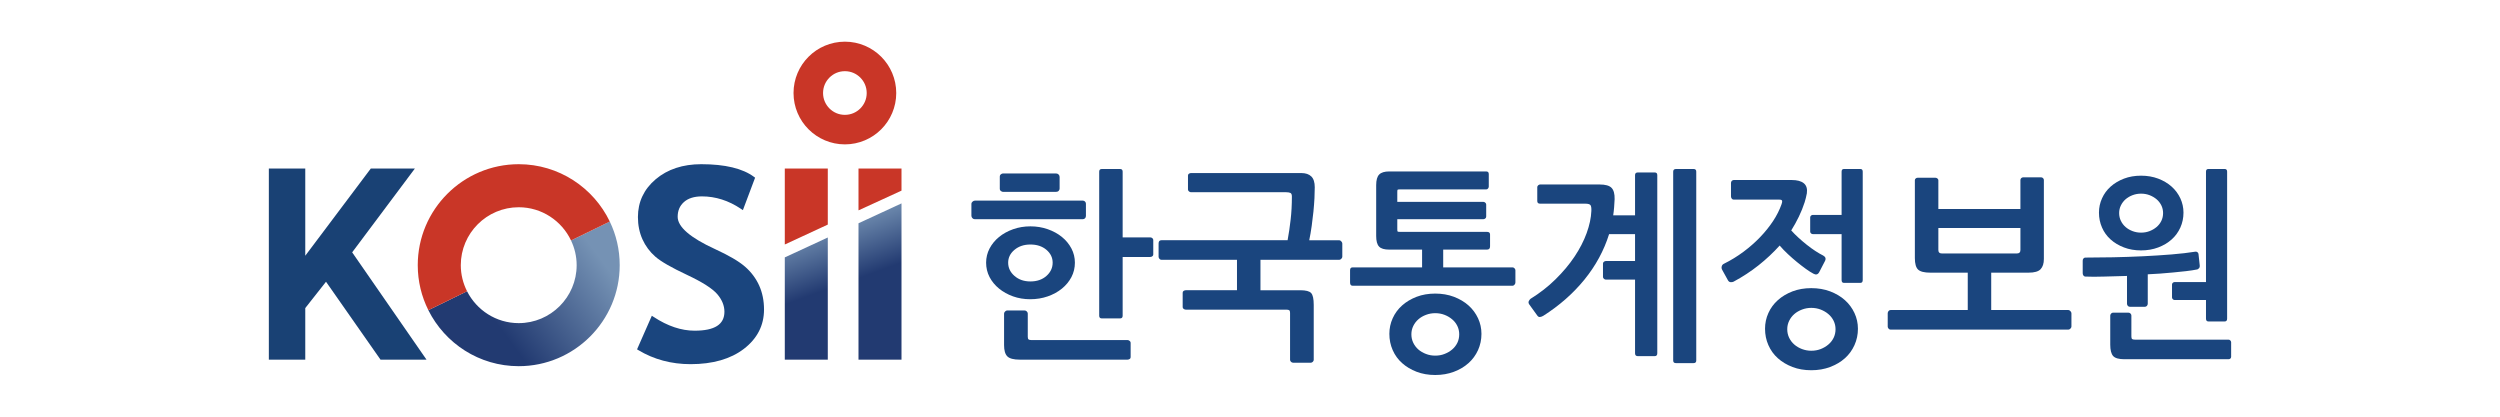
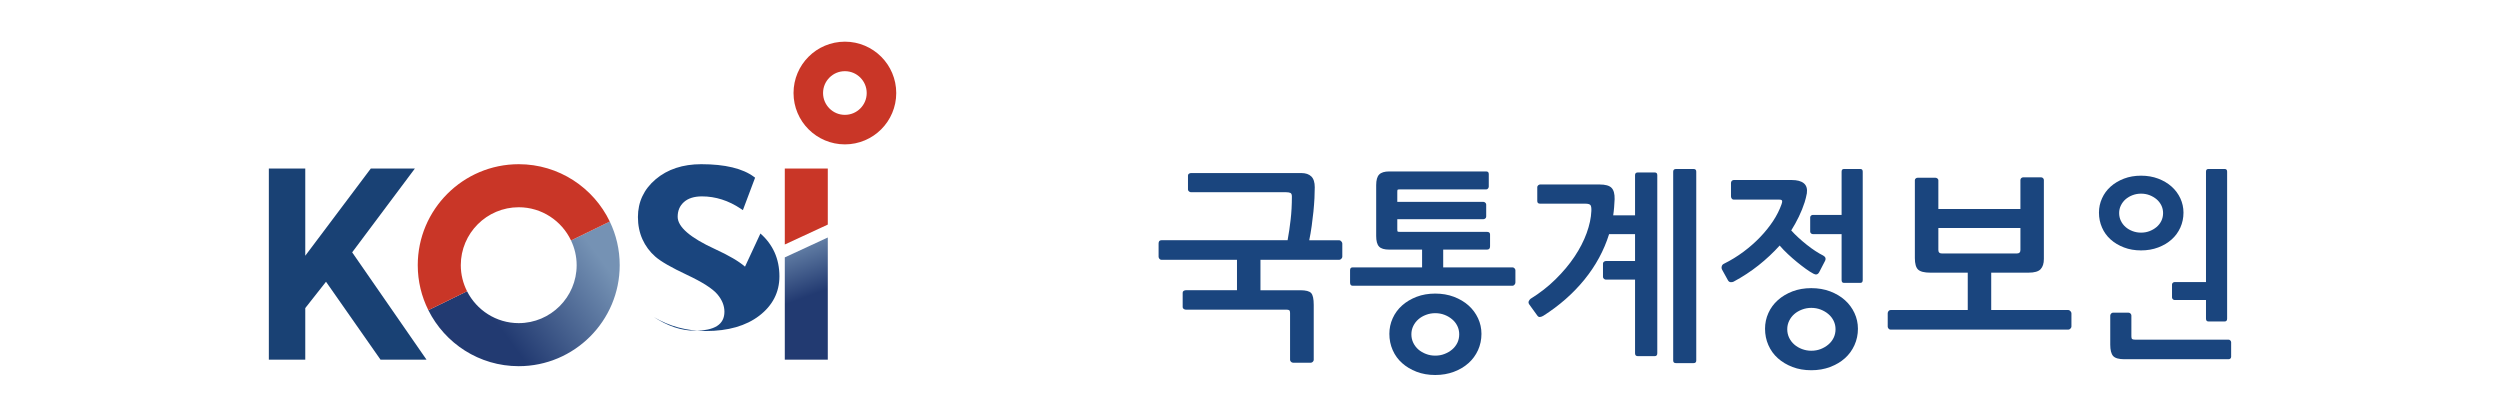
<svg xmlns="http://www.w3.org/2000/svg" xmlns:xlink="http://www.w3.org/1999/xlink" id="_레이어_1" data-name="레이어_1" version="1.1" viewBox="0 0 240 40">
  <defs>
    <style>
      .st0 {
        fill: url(#linear-gradient2);
      }

      .st1 {
        fill: url(#linear-gradient1);
      }

      .st2 {
        fill: #1a457e;
      }

      .st3 {
        fill: #c93627;
      }

      .st4 {
        fill: url(#linear-gradient);
      }

      .st5 {
        fill: #194174;
      }
    </style>
    <linearGradient id="linear-gradient" x1="-171.413" y1="450.236" x2="-170.824" y2="450.236" gradientTransform="translate(-8028.009 -5151.952) rotate(143.471) scale(19.928 -19.928)" gradientUnits="userSpaceOnUse">
      <stop offset="0" stop-color="#7592b4" />
      <stop offset="1" stop-color="#223a71" />
    </linearGradient>
    <linearGradient id="linear-gradient1" x1="-157.421" y1="432.517" x2="-156.832" y2="432.517" gradientTransform="translate(-3550.066 3083.309) rotate(69.829) scale(10.308 -10.308)" xlink:href="#linear-gradient" />
    <linearGradient id="linear-gradient2" x1="-157.332" y1="432.098" x2="-156.742" y2="432.098" gradientTransform="translate(-3539.332 3078.284) rotate(69.829) scale(10.307 -10.307)" xlink:href="#linear-gradient" />
  </defs>
  <g>
-     <path class="st2" d="M104.162,20.955c-.061.059-.129.088-.207.088h-10.386c-.079,0-.151-.033-.216-.098-.066-.067-.098-.144-.098-.237v-1.155c0-.065.036-.131.108-.195.071-.066.147-.099.225-.099h10.367c.078,0,.146.03.207.089.058.059.087.128.087.205v1.175c0,.093-.029.167-.087.226M98.918,21.729c.59,0,1.145.092,1.668.275.52.184.974.431,1.359.745.386.313.689.683.913,1.107.222.424.332.879.332,1.36,0,.497-.111.959-.332,1.384-.225.423-.528.793-.913,1.106-.386.313-.839.563-1.359.745-.523.183-1.086.275-1.688.275-.587,0-1.135-.092-1.647-.275-.509-.182-.957-.432-1.341-.745-.386-.313-.689-.683-.912-1.106-.22-.425-.331-.887-.331-1.384,0-.481.111-.936.331-1.36.224-.424.527-.794.912-1.107.385-.314.837-.561,1.353-.745.515-.182,1.069-.275,1.654-.275M101.633,18.319c-.059.066-.139.098-.242.098h-5.117c-.052,0-.116-.025-.186-.079-.072-.051-.108-.123-.108-.216v-1.156c0-.105.036-.182.108-.234.07-.052.134-.078.186-.078h5.117c.09,0,.169.033.234.098.065.065.098.144.098.235v1.117c0,.079-.028.149-.089.215M108.444,34.466c-.065.039-.132.06-.197.06h-10.348c-.586,0-.987-.105-1.195-.314-.209-.209-.313-.568-.313-1.079v-3.035c0-.066.033-.131.099-.197.064-.065.129-.098.196-.098h1.665c.092,0,.167.033.225.098.061.066.09.131.09.197v2.234c0,.13.027.215.078.253.05.041.143.061.273.061h9.23c.065,0,.132.025.197.078.065.052.098.111.098.177v1.39c0,.078-.033.138-.098.176M98.918,23.473c-.612,0-1.122.17-1.527.51-.406.338-.607.751-.607,1.232,0,.497.201.922.607,1.274.406.355.915.53,1.527.53.628,0,1.141-.176,1.54-.53.398-.352.597-.777.597-1.274,0-.481-.2-.894-.597-1.232-.399-.34-.912-.51-1.54-.51M110.627,24.6c-.059.046-.127.069-.205.069h-2.647v5.644c0,.168-.084.255-.254.255h-1.744c-.169,0-.254-.086-.254-.255v-13.835c0-.171.086-.255.254-.255h1.744c.17,0,.254.084.254.255v6.309h2.647c.078,0,.146.027.205.078.061.053.087.112.087.177v1.392c0,.064-.027.119-.087.166" />
    <path class="st2" d="M126.216,17.986c0,.301-.009.65-.028,1.05-.022.399-.052.822-.098,1.273-.046.45-.101.912-.167,1.381-.067.471-.143.929-.236,1.373h2.881c.065,0,.13.035.195.108.065.071.098.14.098.206v1.274c0,.064-.033.129-.098.194-.065.066-.13.098-.195.098h-7.564v2.92h3.823c.533,0,.884.09,1.046.275.166.182.245.562.245,1.137v5.271c0,.065-.028.128-.087.186-.061.058-.121.089-.186.089h-1.705c-.08,0-.148-.03-.205-.089-.059-.058-.089-.121-.089-.186v-4.508c0-.13-.025-.215-.08-.255-.05-.038-.148-.057-.293-.057h-9.641c-.067,0-.132-.024-.197-.069-.065-.047-.099-.101-.099-.168v-1.391c0-.079.034-.137.099-.177.065-.039.13-.059.197-.059h4.918v-2.92h-7.251c-.078,0-.143-.032-.197-.098-.052-.066-.078-.131-.078-.194v-1.274c0-.209.091-.315.274-.315h12.111c.118-.641.216-1.303.293-1.989.08-.686.118-1.42.118-2.205,0-.183-.046-.299-.136-.343-.093-.047-.231-.07-.412-.07h-9.131c-.067,0-.132-.025-.198-.076-.064-.054-.098-.113-.098-.177v-1.353c0-.078.034-.138.098-.175.067-.04.132-.06.198-.06h10.581c.42,0,.739.108.961.324.222.215.333.565.333,1.048" />
    <path class="st2" d="M132.388,23.669c-.186-.196-.275-.536-.275-1.018v-4.88c0-.482.096-.822.29-1.018.193-.196.515-.294.961-.294h9.313c.164,0,.245.085.245.255v1.196c0,.065-.024.126-.07.185-.046.061-.106.089-.176.089h-8.308c-.106,0-.169.01-.194.029-.024.019-.034.089-.034.206v.961h8.269c.059,0,.117.025.177.077.06.052.089.112.089.176v1.155c0,.079-.029.141-.089.188-.061.045-.118.068-.177.068h-8.269v.921c0,.144.007.229.025.256.018.025.09.039.22.039h8.36c.201,0,.3.085.3.254v1.138c0,.208-.099.312-.3.312h-4.198v1.705h6.669c.058,0,.117.03.176.088.059.058.087.12.087.185v1.177c0,.079-.028.15-.087.215-.059.065-.118.099-.176.099h-15.362c-.166,0-.248-.105-.248-.313v-1.177c0-.182.083-.274.248-.274h6.666v-1.705h-3.156c-.471,0-.796-.099-.977-.294" />
    <path class="st2" d="M148.163,30.313c-.105.064-.208.103-.313.116-.103.015-.189-.027-.254-.116l-.783-1.081c-.08-.115-.096-.223-.05-.321.046-.099.102-.172.169-.226.887-.547,1.688-1.17,2.398-1.871.712-.699,1.321-1.423,1.823-2.175.502-.751.891-1.506,1.166-2.262.275-.759.424-1.464.451-2.118.013-.276-.013-.46-.078-.558-.067-.098-.235-.148-.508-.148h-4.333c-.182,0-.273-.084-.273-.254v-1.333c0-.065.028-.123.089-.178.059-.05.12-.078.185-.078h5.704c.56,0,.947.108,1.154.324.208.216.306.578.294,1.089-.012.262-.029.523-.049.783-.019.262-.049.516-.087.764h2.097v-3.861c0-.169.092-.254.273-.254h1.608c.17,0,.254.085.254.254v17.108c0,.183-.084.274-.254.274h-1.608c-.182,0-.273-.091-.273-.274v-7.073h-2.803c-.065,0-.127-.027-.185-.08-.061-.052-.09-.111-.09-.176v-1.293c0-.067.029-.121.09-.166.058-.046.12-.07.185-.07h2.803v-2.585h-2.49c-.495,1.579-1.286,3.036-2.37,4.37-1.085,1.331-2.398,2.487-3.94,3.468M162.587,34.858h-1.707c-.17,0-.254-.085-.254-.254v-18.126c0-.171.092-.255.275-.255h1.686c.17,0,.254.084.254.255v18.126c0,.169-.084.254-.254.254" />
    <path class="st2" d="M166.142,27.089c-.12-.007-.213-.081-.284-.226l-.529-.959c-.059-.105-.074-.216-.043-.332.028-.118.102-.202.22-.256.658-.326,1.281-.708,1.868-1.145.588-.439,1.12-.906,1.596-1.402.477-.496.891-1.012,1.246-1.547.352-.536.622-1.073.81-1.609.046-.117.068-.22.062-.312-.006-.092-.103-.139-.291-.139h-4.373c-.071,0-.13-.031-.177-.096-.049-.065-.072-.137-.072-.216v-1.294c0-.077.03-.144.081-.195.052-.052.114-.079.185-.079h5.573c.517,0,.903.105,1.154.313.254.209.35.529.291.961-.024.143-.056.294-.098.45-.04.156-.078.295-.114.411-.152.47-.338.931-.556,1.383-.217.45-.461.889-.732,1.323.211.235.448.469.705.705.257.235.523.46.793.675.27.216.541.412.811.588.27.177.523.324.758.441.236.131.29.314.16.549l-.548,1.057c-.127.224-.31.269-.545.138-.223-.117-.473-.275-.742-.471-.27-.197-.55-.411-.838-.646-.287-.235-.576-.486-.863-.755-.29-.267-.556-.546-.802-.832-.612.679-1.288,1.312-2.029,1.9-.74.587-1.54,1.11-2.397,1.569-.071.038-.166.054-.282.048" />
    <path class="st2" d="M173.778,22.238v-1.372c0-.065.027-.12.08-.166.053-.046.108-.068.167-.068h2.769v-4.154c0-.171.075-.255.228-.255h1.572c.151,0,.228.084.228.255v10.405c0,.183-.077.274-.228.274h-1.572c-.152,0-.228-.091-.228-.274v-4.409h-2.769c-.059,0-.114-.023-.167-.069-.053-.046-.08-.102-.08-.168" />
    <path class="st2" d="M198.761,31.547c-.067.064-.132.097-.197.097h-17.069c-.078,0-.143-.033-.195-.097-.053-.065-.08-.13-.08-.195v-1.276c0-.077.027-.149.08-.216.052-.064.117-.098.195-.098h7.409v-3.586h-3.588c-.575,0-.967-.098-1.176-.293-.208-.198-.313-.563-.313-1.099v-7.484c0-.066.027-.121.08-.166.05-.046.111-.069.177-.069h1.723c.064,0,.127.023.185.069.059.045.09.101.09.166v2.762h7.878v-2.782c0-.065.025-.125.077-.176.053-.053.111-.078.176-.078h1.744c.067,0,.126.025.177.078.053.051.078.111.078.176v7.583c0,.432-.105.757-.313.98-.208.222-.594.333-1.155.333h-3.587v3.586h7.408c.065,0,.13.036.197.108.065.072.096.141.096.205v1.276c0,.065-.031.13-.096.195M193.96,21.885h-7.878v2.118c0,.222.117.331.352.331h7.171c.235,0,.355-.109.355-.331v-2.118Z" />
-     <path class="st2" d="M211.115,25.736c-.055.06-.111.102-.168.128-.331.066-.695.121-1.093.167-.402.045-.813.087-1.237.128-.423.038-.842.075-1.259.107-.418.033-.808.054-1.173.068v2.823c0,.076-.028.147-.08.205-.053.059-.115.089-.185.089h-1.464c-.07,0-.134-.03-.186-.089-.053-.058-.078-.129-.078-.205v-2.666c-.355.014-.715.024-1.085.03-.369.007-.732.018-1.085.03-.355.013-.687.018-1.006.018-.318,0-.594-.005-.829-.018-.07,0-.129-.034-.177-.098-.046-.067-.07-.139-.07-.217v-1.214c0-.079.024-.147.07-.206.049-.058.108-.087.177-.087.813,0,1.696-.011,2.655-.029.959-.02,1.912-.052,2.867-.098.95-.046,1.869-.104,2.752-.175.879-.073,1.645-.161,2.292-.266.058-.014.118,0,.185.04.065.038.102.098.117.175l.121,1.117c.012.103-.009.186-.059.244" />
    <path class="st2" d="M214.112,34.428c-.053.038-.11.058-.17.058h-10c-.541,0-.901-.105-1.085-.313-.18-.21-.273-.569-.273-1.078v-2.802c0-.066.028-.127.08-.186.053-.058.109-.088.167-.088h1.518c.071,0,.132.03.186.088.055.059.078.12.078.186v1.999c0,.129.022.216.072.255.044.037.134.058.263.058h8.993c.06,0,.117.027.17.077.053.054.079.112.079.177v1.392c0,.078-.026.137-.079.176" />
    <path class="st2" d="M209.314,19.041c-.203-.432-.48-.807-.838-1.127-.359-.32-.789-.574-1.286-.765-.502-.189-1.05-.284-1.65-.284s-1.147.095-1.64.284c-.495.191-.922.445-1.28.765-.358.32-.634.695-.826,1.127-.197.431-.294.889-.294,1.372,0,.511.098.986.294,1.432.192.443.469.826.826,1.145.358.321.785.575,1.28.764.494.191,1.04.285,1.64.285s1.148-.095,1.65-.285c.497-.189.927-.443,1.286-.764.358-.318.635-.701.838-1.145.198-.445.3-.921.3-1.432,0-.483-.102-.941-.3-1.372M207.489,21.206c-.114.231-.266.426-.46.59-.194.163-.417.293-.671.392-.253.097-.524.146-.819.146-.282,0-.554-.049-.813-.146-.259-.099-.482-.228-.668-.392-.189-.164-.338-.359-.451-.59-.112-.228-.169-.479-.169-.754,0-.262.056-.507.169-.734.112-.229.262-.425.451-.59.186-.162.409-.293.668-.392.259-.097.53-.146.813-.146.294,0,.566.049.819.146.254.099.477.23.671.392.194.164.346.361.46.59.111.228.167.473.167.734,0,.275-.056.526-.167.754" />
    <path class="st2" d="M213.573,30.86h-1.569c-.152,0-.229-.092-.229-.274v-1.784h-3.017c-.058,0-.114-.027-.167-.076-.053-.054-.078-.113-.078-.177v-1.235c0-.065.025-.12.078-.166.053-.047.109-.07.167-.07h3.017v-10.6c0-.17.077-.255.229-.255h1.569c.152,0,.231.085.231.255v14.109c0,.181-.078.274-.231.274" />
    <path class="st2" d="M141.893,30.555c-.22-.469-.523-.881-.913-1.23-.389-.347-.859-.625-1.402-.832-.545-.207-1.144-.309-1.795-.309-.656,0-1.25.102-1.79.309-.535.207-1.003.485-1.392.832-.392.349-.692.76-.903,1.23-.213.47-.319.968-.319,1.494,0,.556.106,1.075.319,1.559.211.485.511.9.903,1.248.389.349.857.627,1.392.834.539.205,1.133.31,1.79.31.652,0,1.25-.105,1.795-.31.544-.207,1.014-.485,1.402-.834.39-.349.693-.763.913-1.248.217-.484.327-1.003.327-1.559,0-.526-.109-1.024-.327-1.494M139.905,32.913c-.124.25-.29.463-.502.642-.211.178-.454.319-.729.425-.276.11-.575.161-.892.161-.307,0-.604-.051-.885-.161-.282-.106-.526-.247-.73-.425-.205-.179-.368-.392-.491-.642-.121-.248-.183-.522-.183-.82,0-.285.062-.552.183-.802.123-.248.285-.462.491-.639.204-.179.448-.322.73-.427.281-.106.578-.16.885-.16.318,0,.616.054.892.16.275.105.517.248.729.427.213.177.378.391.502.639.12.251.18.517.18.802,0,.298-.061.573-.18.82" />
    <path class="st2" d="M178.03,30.052c-.22-.473-.526-.887-.919-1.239-.393-.352-.866-.631-1.416-.841-.548-.206-1.154-.311-1.812-.311-.661,0-1.262.105-1.804.311-.542.21-1.012.489-1.404.841-.395.352-.698.766-.91,1.239-.214.473-.321.977-.321,1.507,0,.561.106,1.084.321,1.572.213.487.516.909.91,1.26.392.353.862.631,1.404.839.542.21,1.144.312,1.804.312.657,0,1.263-.103,1.812-.312.55-.208,1.022-.486,1.416-.839.393-.351.699-.773.919-1.26.22-.488.331-1.011.331-1.572,0-.53-.111-1.033-.331-1.507M176.027,32.432c-.124.251-.293.467-.507.645-.211.181-.457.324-.734.433-.279.107-.579.161-.901.161-.31,0-.607-.054-.893-.161-.284-.109-.53-.251-.736-.433-.207-.178-.371-.393-.495-.645-.123-.251-.185-.529-.185-.829,0-.289.062-.556.185-.808.124-.251.288-.467.495-.646.205-.18.452-.321.736-.431.285-.107.582-.162.893-.162.322,0,.622.055.901.162.278.11.523.251.734.431.214.179.383.395.507.646.123.252.185.519.185.808,0,.3-.062.578-.185.829" />
  </g>
  <path class="st3" d="M81.109,13.86c-1.356.001-2.599-.555-3.486-1.445-.89-.886-1.445-2.129-1.444-3.485-.001-1.356.554-2.599,1.444-3.485.886-.89,2.129-1.445,3.486-1.445,1.356-.001,2.599.554,3.486,1.445.889.886,1.444,2.129,1.444,3.485.001,1.356-.554,2.599-1.444,3.486-.887.889-2.129,1.444-3.483,1.444h-.003ZM79.627,7.448c-.382.386-.612.897-.614,1.482.002.585.232,1.096.614,1.482.386.383.895.612,1.482.614.585-.002,1.095-.231,1.481-.614.383-.386.613-.897.614-1.482-.001-.585-.232-1.096-.614-1.482-.386-.383-.896-.613-1.481-.614-.587.001-1.096.231-1.482.614" />
  <path class="st4" d="M58.538,21.266l-3.72,1.818c.343.72.541,1.524.541,2.374,0,3.067-2.495,5.562-5.562,5.562-2.167,0-4.043-1.248-4.96-3.06l-3.716,1.816c1.591,3.184,4.881,5.377,8.676,5.377,5.346,0,9.695-4.35,9.695-9.695,0-1.501-.342-2.922-.954-4.192Z" />
  <polygon class="st1" points="75.34 24.709 75.34 34.528 79.468 34.528 79.468 22.799 75.34 24.709" />
  <path class="st3" d="M44.236,25.458c0-3.067,2.495-5.562,5.562-5.562,2.216,0,4.129,1.308,5.021,3.188l3.72-1.817c-1.566-3.253-4.895-5.504-8.741-5.504-5.346,0-9.694,4.35-9.694,9.695,0,1.551.367,3.016,1.018,4.318l3.716-1.816c-.382-.753-.602-1.602-.602-2.502" />
-   <polygon class="st3" points="82.416 16.178 82.416 20.195 86.544 18.302 86.544 16.178 82.416 16.178" />
  <polygon class="st3" points="79.468 21.546 79.468 16.178 75.34 16.178 75.34 23.472 79.468 21.56 79.468 21.546" />
-   <polygon class="st0" points="86.544 19.526 86.544 19.525 82.416 21.433 82.416 34.529 86.543 34.529 86.544 34.529 86.544 19.526" />
  <polygon class="st5" points="39.83 16.178 35.598 16.178 29.306 24.551 29.306 16.178 25.809 16.178 25.809 34.529 29.306 34.529 29.306 29.575 31.297 27.047 36.531 34.529 40.946 34.529 33.808 24.225 39.83 16.178" />
-   <path class="st2" d="M71.521,25.599c-.587-.512-1.549-1.076-2.861-1.678-2.392-1.093-3.604-2.139-3.604-3.108,0-.589.196-1.051.602-1.416.403-.361.984-.544,1.729-.544,1.301,0,2.558.4,3.734,1.189l.196.131,1.172-3.114-.1-.076c-1.082-.809-2.787-1.22-5.068-1.22-1.765,0-3.234.485-4.366,1.438-1.137.959-1.714,2.182-1.714,3.636,0,.774.146,1.491.433,2.132.288.641.705,1.204,1.239,1.67.535.469,1.536,1.044,3.057,1.758,1.462.688,2.436,1.31,2.896,1.852.45.531.679,1.094.679,1.675,0,1.226-.936,1.822-2.862,1.822-1.276,0-2.595-.442-3.921-1.314l-.186-.121-1.419,3.227.127.076c1.483.893,3.171,1.346,5.013,1.346,2.123,0,3.845-.495,5.116-1.47,1.283-.984,1.933-2.255,1.933-3.778,0-.841-.157-1.615-.465-2.3-.31-.686-.767-1.297-1.359-1.813" />
+   <path class="st2" d="M71.521,25.599c-.587-.512-1.549-1.076-2.861-1.678-2.392-1.093-3.604-2.139-3.604-3.108,0-.589.196-1.051.602-1.416.403-.361.984-.544,1.729-.544,1.301,0,2.558.4,3.734,1.189l.196.131,1.172-3.114-.1-.076c-1.082-.809-2.787-1.22-5.068-1.22-1.765,0-3.234.485-4.366,1.438-1.137.959-1.714,2.182-1.714,3.636,0,.774.146,1.491.433,2.132.288.641.705,1.204,1.239,1.67.535.469,1.536,1.044,3.057,1.758,1.462.688,2.436,1.31,2.896,1.852.45.531.679,1.094.679,1.675,0,1.226-.936,1.822-2.862,1.822-1.276,0-2.595-.442-3.921-1.314c1.483.893,3.171,1.346,5.013,1.346,2.123,0,3.845-.495,5.116-1.47,1.283-.984,1.933-2.255,1.933-3.778,0-.841-.157-1.615-.465-2.3-.31-.686-.767-1.297-1.359-1.813" />
</svg>